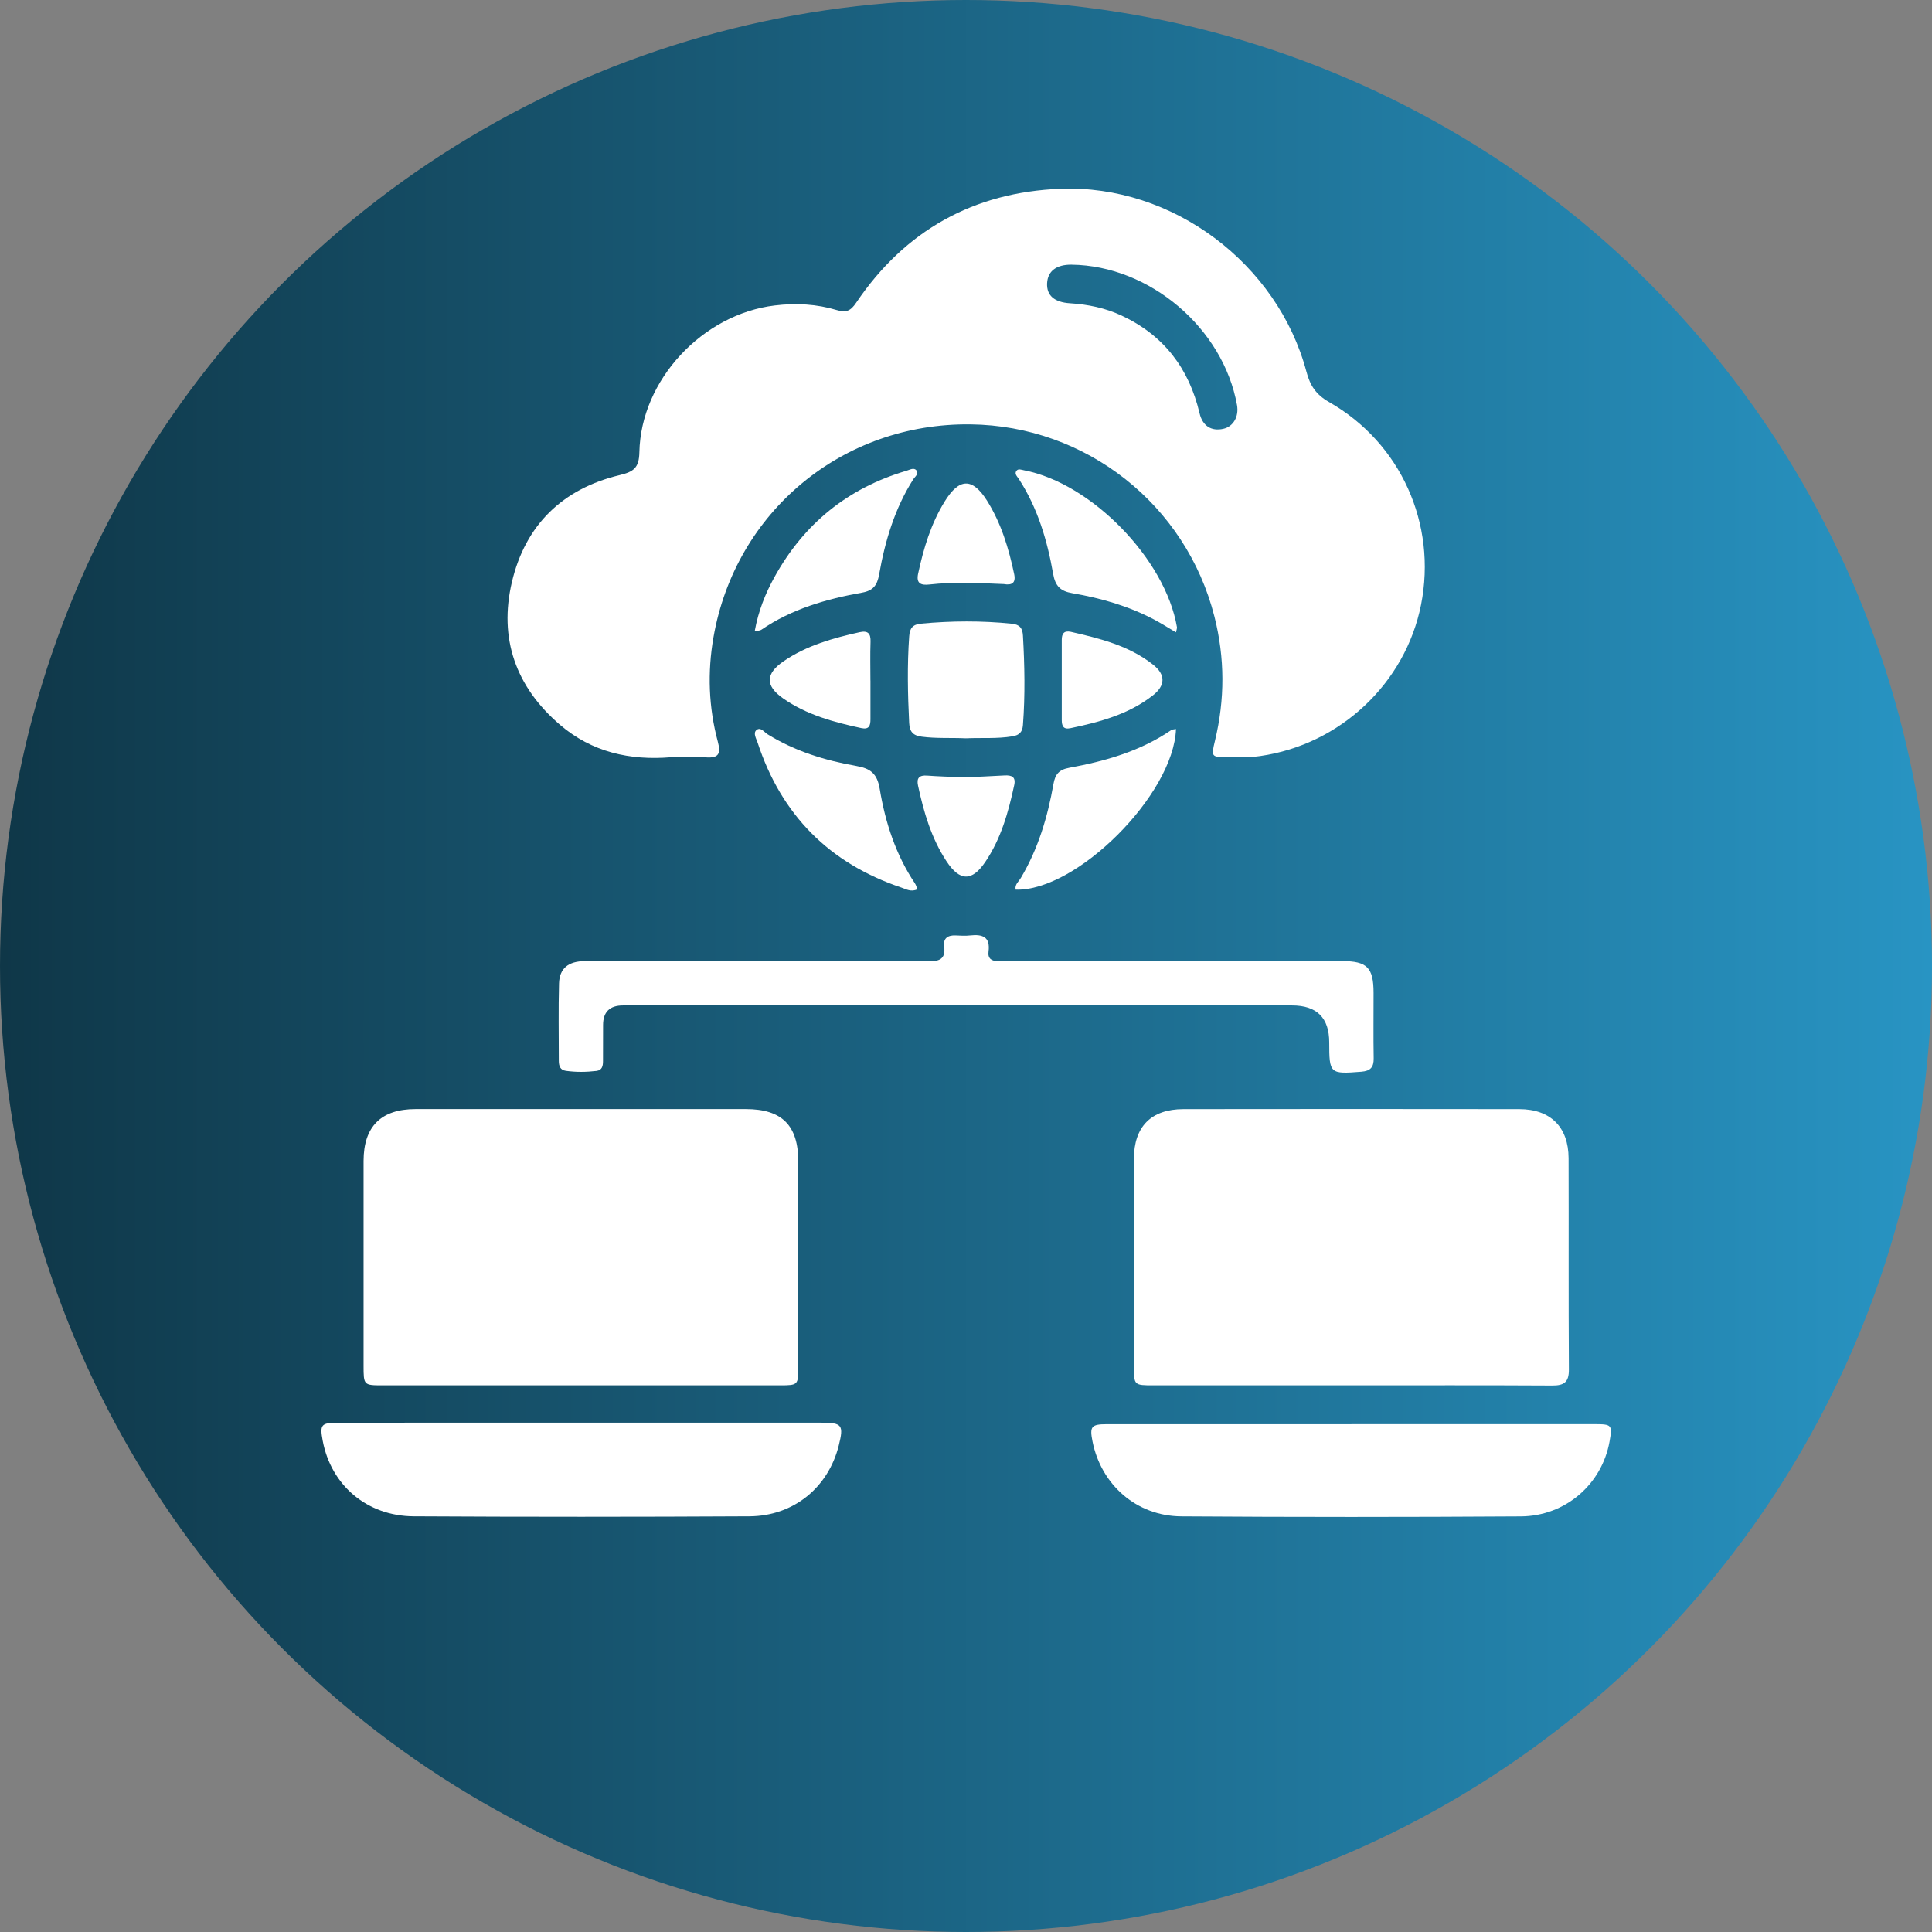
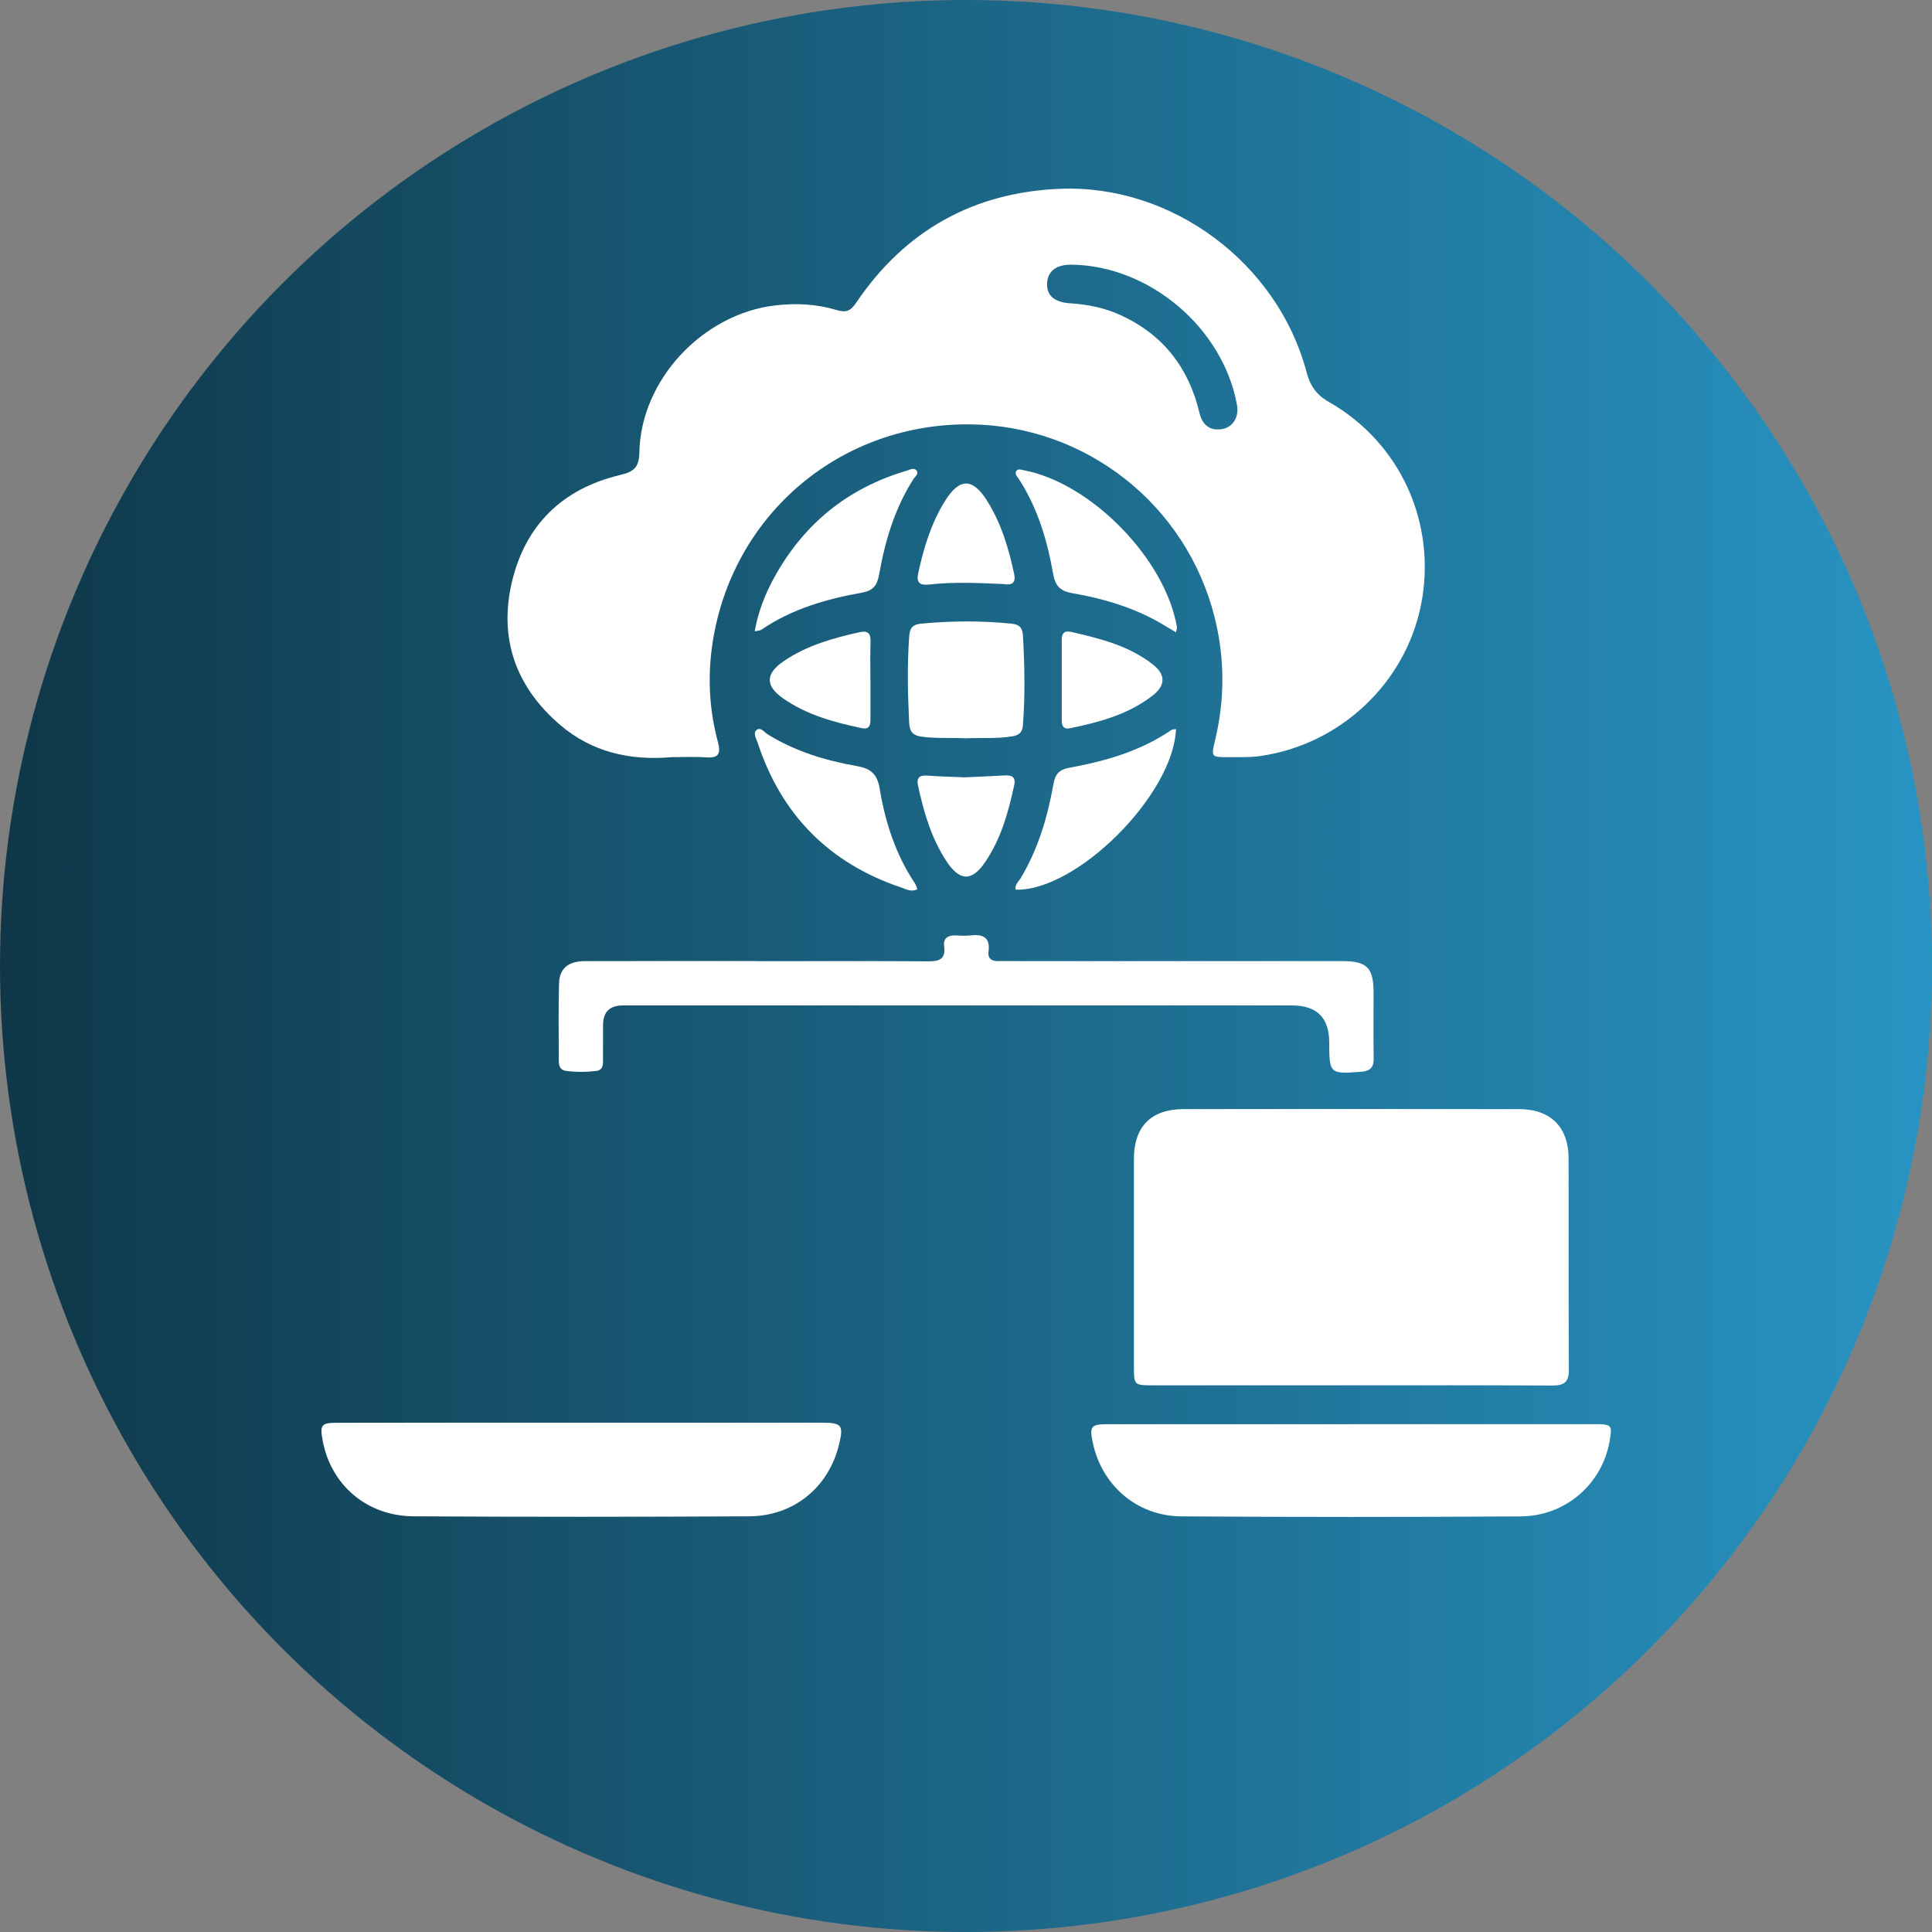
<svg xmlns="http://www.w3.org/2000/svg" id="Layer_2" data-name="Layer 2" viewBox="0 0 512 512">
  <rect x="0" y="0" width="512" height="512" fill="#808080" stroke="none" />
  <defs>
    <style>      .cls-1 {        fill: #fff;      }      .cls-1, .cls-2 {        stroke-width: 0px;      }      .cls-2 {        fill: url(#_0F3748_2894C3_1);      }    </style>
    <linearGradient id="_0F3748_2894C3_1" data-name="#0F3748 #2894C3 1" x1="0" y1="256" x2="512" y2="256" gradientUnits="userSpaceOnUse">
      <stop offset="0" stop-color="#0f3748" />
      <stop offset="1" stop-color="#2894c3" />
    </linearGradient>
  </defs>
  <g id="IoT_Platforms" data-name="IoT Platforms">
    <circle class="cls-2" cx="256" cy="256" r="256" />
    <g>
      <path class="cls-1" d="m177.87,200.67c-10.93.92-21.02-1.34-29.48-8.6-11.7-10.03-16.25-22.87-12.73-37.84,3.56-15.11,13.43-24.7,28.56-28.32,3.73-.89,5.14-1.94,5.22-6.05.38-19.21,16.79-36.62,35.89-38.91,5.64-.68,11.1-.38,16.45,1.23,2.5.75,3.67.18,5.11-1.95,12.93-19.15,31.14-29.3,54.12-30.2,29.67-1.16,57.58,19.76,65.22,48.52.98,3.68,2.55,6.04,5.97,7.99,19.03,10.84,28.64,32.33,24.39,53.73-4.13,20.77-21.4,37.06-42.64,40.09-2.79.4-5.66.27-8.49.29-4.47.02-4.51-.07-3.49-4.3,2.66-10.99,2.65-21.96-.13-32.94-7.53-29.7-34.03-50.6-64.67-50.95-33.87-.4-62.27,23.09-68.09,56.41-1.63,9.31-1.29,18.6,1.16,27.73.84,3.13.23,4.35-3.16,4.11-3.06-.22-6.14-.05-9.21-.05Zm106.11-130.53c-4.02-.05-6.33,1.7-6.49,4.92-.16,3.24,1.92,5.05,6.07,5.31,4.75.3,9.35,1.24,13.69,3.27,11.15,5.21,17.83,13.96,20.64,25.86.81,3.43,3.15,4.82,6.26,4.15,2.67-.57,4.22-3.23,3.67-6.3-3.68-20.41-23.14-36.95-43.83-37.21Z" />
-       <path class="cls-1" d="m154.26,367.13c-17.61,0-35.22,0-52.83,0-5.05,0-5.08-.04-5.08-5.21,0-18.08-.02-36.17,0-54.25.01-9.13,4.64-13.75,13.76-13.75,29.19-.02,58.39-.02,87.58,0,9.55,0,13.86,4.35,13.86,13.88,0,18.2,0,36.4,0,54.61,0,4.61-.1,4.72-4.82,4.72-17.49.01-34.99,0-52.48,0Z" />
      <path class="cls-1" d="m357.84,367.13c-17.37,0-34.75,0-52.12,0-5.2,0-5.21-.02-5.22-5.04,0-18.32-.02-36.64,0-54.96,0-8.55,4.55-13.19,13.12-13.2,29.67-.04,59.33-.04,89,0,8.27.01,13.04,4.75,13.07,13,.06,18.67-.04,37.35.08,56.02.02,3.35-1.27,4.24-4.39,4.23-17.85-.1-35.69-.05-53.54-.05Z" />
      <path class="cls-1" d="m154.28,377.03c21.15,0,42.3,0,63.44,0,5.46,0,5.92.63,4.56,6.05-2.79,11.14-11.98,18.7-23.69,18.76-29.65.16-59.31.17-88.96,0-12.4-.07-21.89-8.26-24.1-19.98-.81-4.28-.44-4.8,3.89-4.81,15.48-.04,30.95-.02,46.43-.02,6.14,0,12.29,0,18.43,0Z" />
      <path class="cls-1" d="m358.13,377.42c21.5,0,42.99,0,64.49,0,4.55,0,4.71.22,3.92,4.63-2.02,11.26-11.66,19.73-23.49,19.81-30,.19-60,.2-90-.01-11.86-.08-21.22-8.36-23.52-19.83-.8-3.96-.33-4.59,3.76-4.59,21.61-.02,43.23,0,64.84,0Z" />
      <path class="cls-1" d="m200.76,254.72c15.01,0,30.02-.06,45.03.04,2.95.02,4.89-.38,4.42-3.98-.28-2.14.98-2.96,3.01-2.88,1.3.06,2.61.15,3.9,0,3.26-.36,5.36.38,4.85,4.29-.24,1.81.8,2.56,2.55,2.51,1.65-.04,3.31,0,4.96,0,28.72,0,57.44,0,86.16,0,6.65,0,8.36,1.72,8.37,8.4.01,5.79-.07,11.58.03,17.37.04,2.37-.87,3.36-3.26,3.55-8.33.66-8.52.55-8.52-7.76q0-9.81-9.87-9.81c-59.09,0-118.19,0-177.28,0q-5.28,0-5.29,5.17c0,3.19-.01,6.38-.02,9.57,0,1.26-.2,2.44-1.74,2.62-2.71.32-5.42.35-8.13-.03-1.48-.21-1.83-1.31-1.84-2.6,0-6.85-.13-13.71.06-20.56.11-3.99,2.49-5.9,6.86-5.91,15.25-.04,30.49-.01,45.74-.02Z" />
      <path class="cls-1" d="m255.94,195.66c-3.89-.18-7.78.08-11.67-.43-2.3-.3-3.21-1.3-3.33-3.63-.38-7.67-.54-15.32.01-22.99.15-2.14.92-3.13,3.16-3.34,8.02-.75,16.01-.8,24.03.02,2.08.21,2.84,1.17,2.95,3.15.45,7.9.6,15.79,0,23.7-.14,1.83-.92,2.68-2.77,2.99-4.12.69-8.25.34-12.37.53Z" />
      <path class="cls-1" d="m200,167.3c.97-5.37,2.83-10.03,5.28-14.44,7.81-14.1,19.42-23.51,34.91-28.09.89-.26,1.98-.94,2.66-.13.76.91-.38,1.68-.85,2.42-4.89,7.71-7.45,16.29-9.02,25.17-.51,2.86-1.56,4.29-4.52,4.82-9.46,1.69-18.63,4.32-26.7,9.84-.33.23-.83.21-1.74.42Z" />
      <path class="cls-1" d="m243.12,235.66c-1.67.82-3-.03-4.26-.45-19.1-6.43-31.79-19.25-38.08-38.39-.35-1.06-1.25-2.5-.35-3.31,1.1-.99,2.08.52,3,1.09,7.24,4.49,15.24,6.94,23.52,8.39,3.75.66,5.52,2.02,6.19,6.1,1.47,8.87,4.24,17.42,9.33,25.02.3.45.44,1.02.65,1.55Z" />
      <path class="cls-1" d="m311.65,193.19c-.61,17.38-26.33,43.06-42.49,42.58-.29-1.35.79-2.13,1.36-3.09,4.6-7.72,7.11-16.16,8.66-24.92.45-2.55,1.45-3.79,4.17-4.29,9.56-1.75,18.84-4.39,27.01-9.97.33-.22.83-.2,1.3-.3Z" />
      <path class="cls-1" d="m311.64,167.57c-2.06-1.21-3.83-2.34-5.67-3.32-6.85-3.64-14.22-5.75-21.81-7.05-3.1-.53-4.5-1.86-5.07-5.13-1.55-8.87-4.11-17.47-9.09-25.14-.42-.65-1.25-1.34-.62-2.17.47-.63,1.3-.26,1.99-.13,17.87,3.42,37.48,23.54,40.54,41.6.04.21-.08.45-.26,1.35Z" />
      <path class="cls-1" d="m283.74,167.43c7.71,1.76,15.41,3.65,21.81,8.69,3.37,2.65,3.37,5.51-.06,8.19-6.41,5-14.05,7.05-21.84,8.67-1.86.39-2.27-.62-2.27-2.16,0-7.08.01-14.16,0-21.25,0-1.63.56-2.5,2.37-2.14Z" />
      <path class="cls-1" d="m230.68,180.34c0,3.42-.02,6.84,0,10.27.01,1.67-.34,2.79-2.43,2.34-7.3-1.57-14.48-3.51-20.7-7.86-4.82-3.37-4.72-6.57.19-9.91,6.07-4.13,12.99-6.07,20.05-7.64,2.22-.49,2.99.32,2.91,2.54-.12,3.42-.03,6.84-.03,10.27Z" />
      <path class="cls-1" d="m255.32,206.01c3.35-.15,7.11-.28,10.87-.51,1.9-.11,3.06.37,2.59,2.55-1.54,7.18-3.5,14.21-7.67,20.37-3.53,5.22-6.76,5.17-10.27-.16-4.02-6.1-6.03-12.99-7.55-20.06-.44-2.05.35-2.81,2.42-2.66,3.05.23,6.12.3,9.6.45Z" />
      <path class="cls-1" d="m266.01,154.78c-6.58-.28-13.17-.62-19.75.12-2.16.24-3.51-.24-2.95-2.86,1.44-6.72,3.4-13.25,7.04-19.14,3.88-6.28,7.37-6.34,11.24-.19,3.74,5.97,5.74,12.61,7.18,19.46.5,2.38-.68,2.97-2.75,2.61Z" />
    </g>
  </g>
</svg>